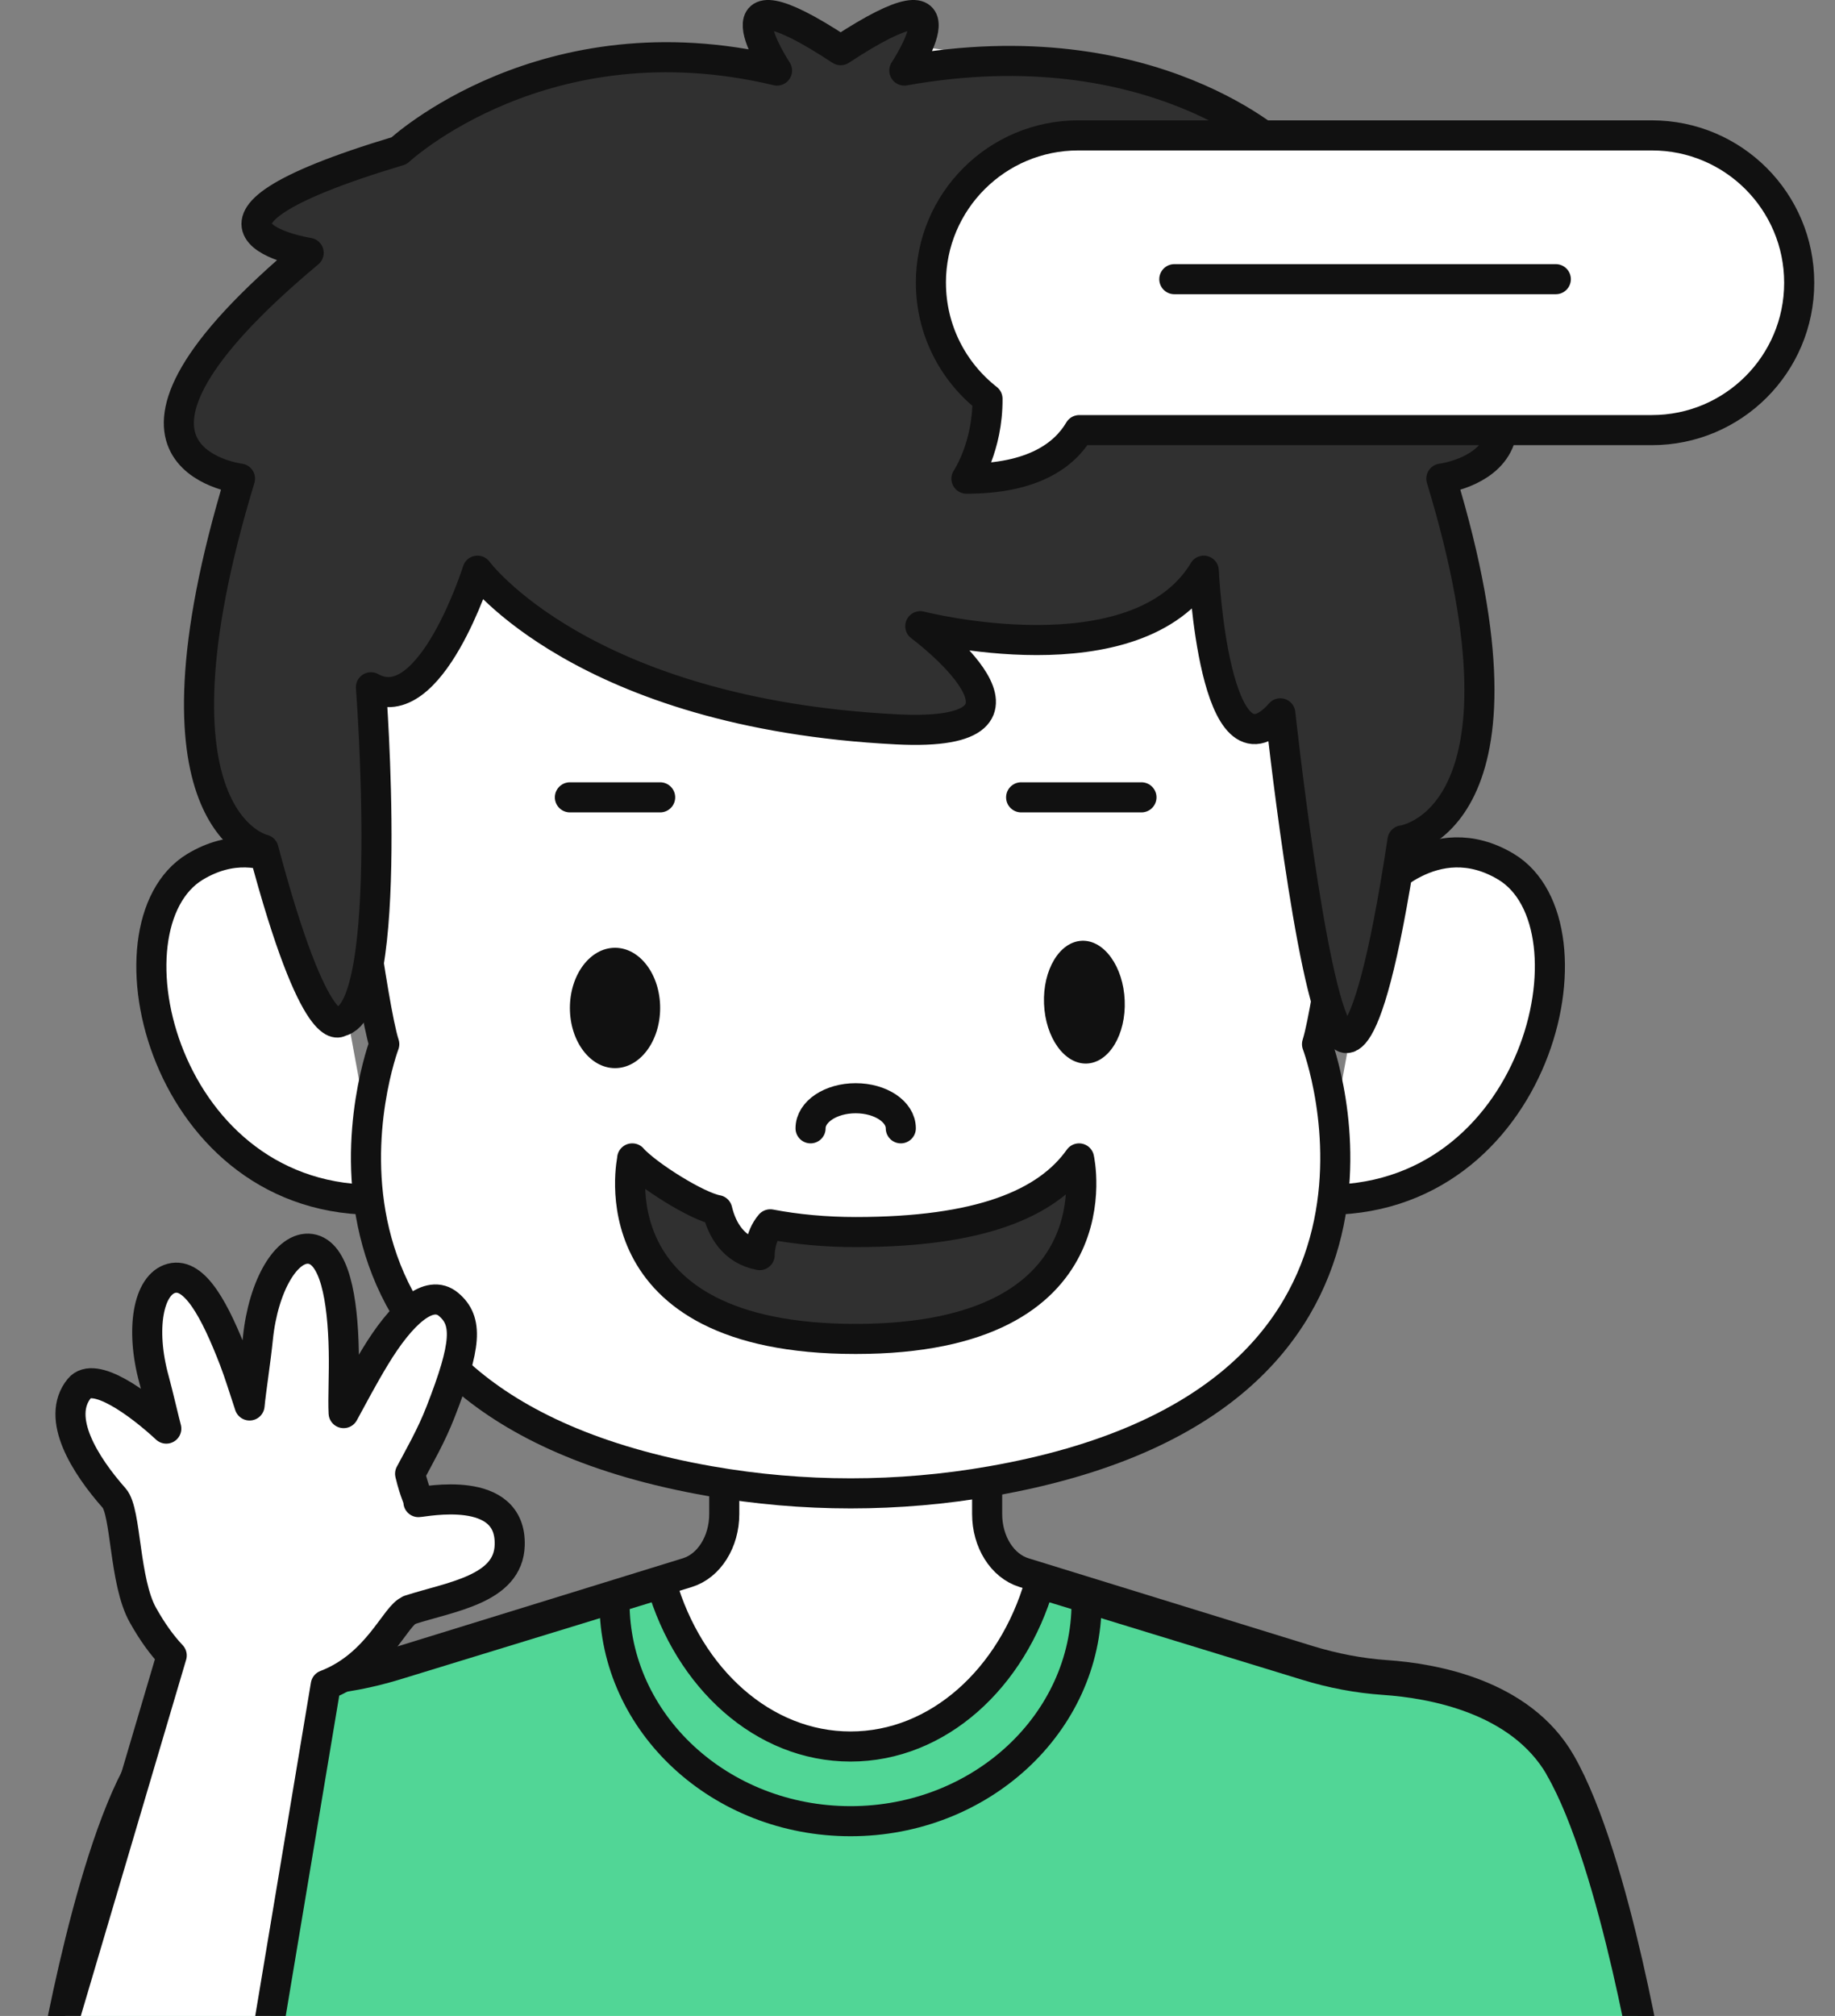
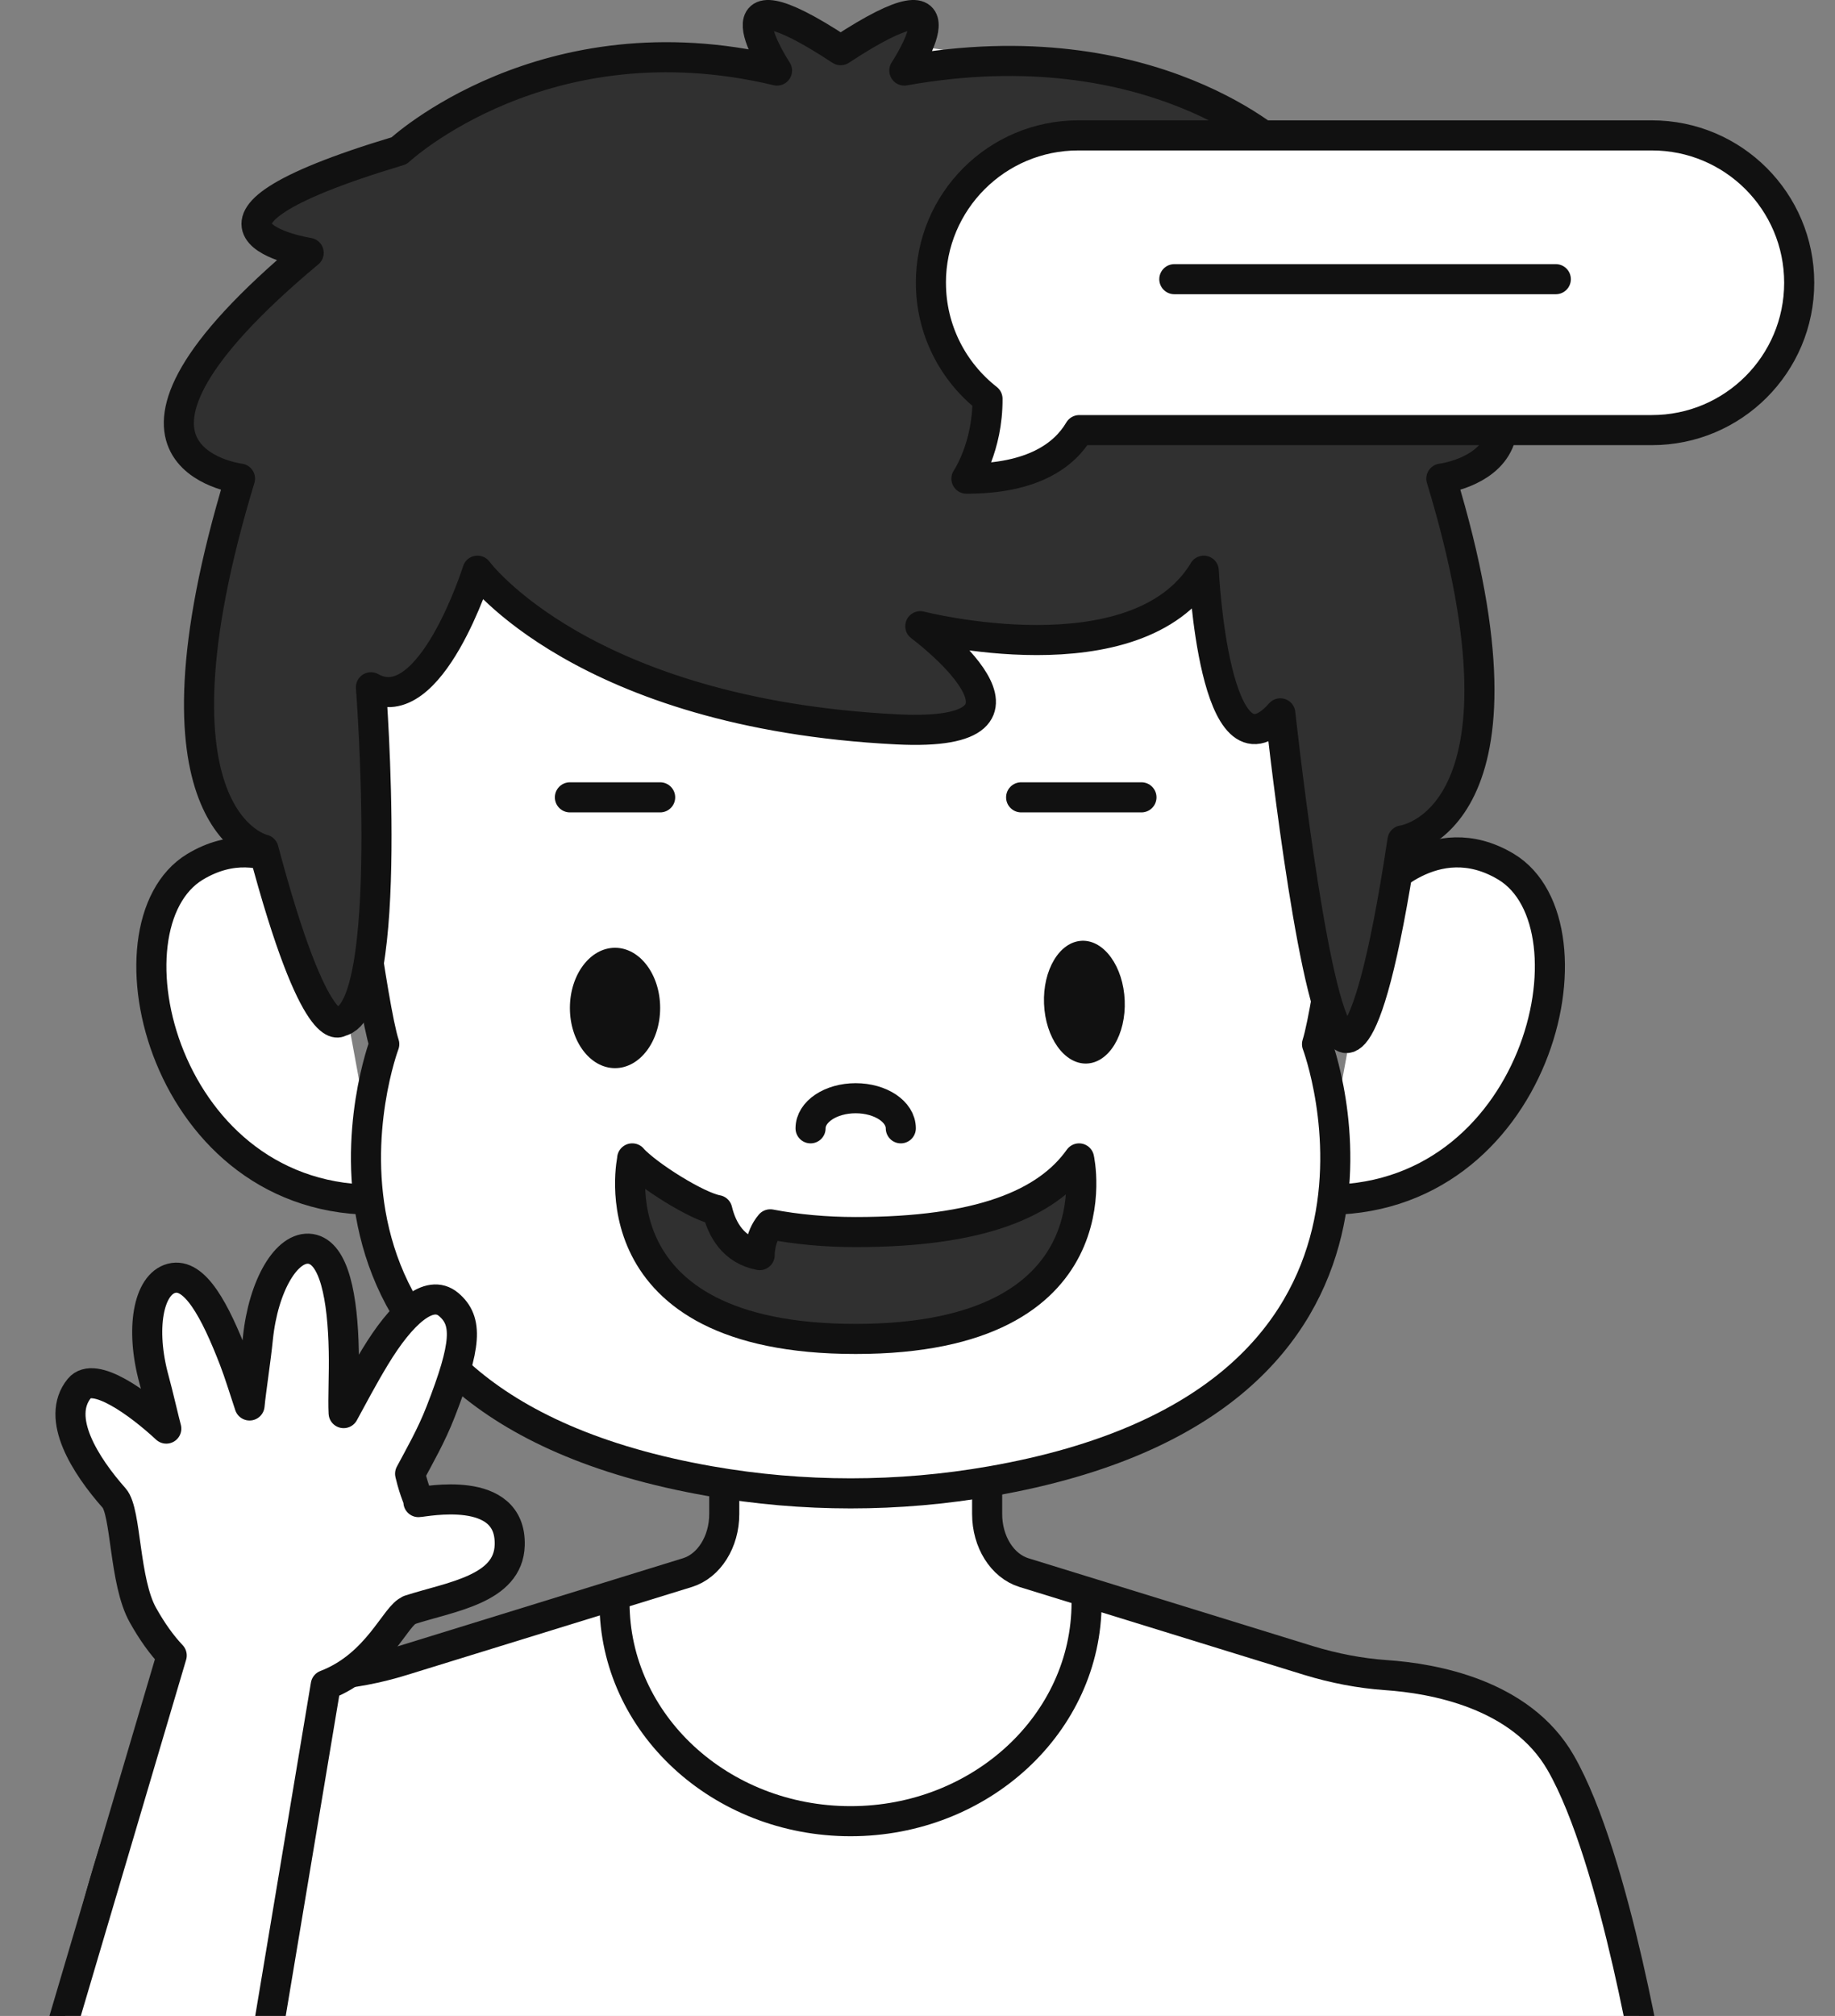
<svg xmlns="http://www.w3.org/2000/svg" width="61" height="67" viewBox="0 0 61 67" fill="none">
  <rect x="0" y="0" width="61" height="67" fill="#808080" stroke="none" />
  <path d="M45.766 29.648C45.766 29.648 47.666 27.364 50.067 28.807C53.294 30.753 51.121 40.078 43.887 39.871" fill="white" />
  <path d="M45.766 29.648C45.766 29.648 47.666 27.364 50.067 28.807C53.294 30.753 51.121 40.078 43.887 39.871" stroke="#111111" stroke-linecap="round" stroke-linejoin="round" />
  <path d="M10.788 29.648C10.788 29.648 8.888 27.364 6.487 28.807C3.26 30.753 5.433 40.078 12.667 39.871" fill="white" />
  <path d="M10.788 29.648C10.788 29.648 8.888 27.364 6.487 28.807C3.26 30.753 5.433 40.078 12.667 39.871" stroke="#111111" stroke-linecap="round" stroke-linejoin="round" />
  <path d="M1.945 69.5C1.945 69.5 3.159 61.803 5.011 58.584C6.325 56.297 9.245 55.78 10.821 55.673C11.691 55.612 12.547 55.45 13.393 55.187L22.852 52.266C23.572 52.043 24.076 51.242 24.076 50.319V47.5H32.815V50.319C32.815 51.242 33.318 52.043 34.038 52.266L43.498 55.187C44.343 55.445 45.204 55.612 46.07 55.673C47.646 55.78 50.56 56.292 51.88 58.584C53.732 61.803 54.945 69.5 54.945 69.5" fill="white" />
  <path d="M1.945 69.5C1.945 69.5 3.159 61.803 5.011 58.584C6.325 56.297 9.245 55.78 10.821 55.673C11.691 55.612 12.547 55.45 13.393 55.187L22.852 52.266C23.572 52.043 24.076 51.242 24.076 50.319V47.5H32.815V50.319C32.815 51.242 33.318 52.043 34.038 52.266L43.498 55.187C44.343 55.445 45.204 55.612 46.07 55.673C47.646 55.78 50.56 56.292 51.88 58.584C53.732 61.803 54.945 69.5 54.945 69.5" stroke="#111111" stroke-linecap="round" stroke-linejoin="round" />
-   <path d="M51.855 58.74C50.533 56.455 47.595 55.939 46.009 55.832C45.133 55.772 44.272 55.609 43.421 55.346L34.561 52.631C33.649 55.782 31.182 58.046 28.274 58.046C25.367 58.046 22.9 55.782 21.988 52.631L13.128 55.346C12.277 55.604 11.411 55.772 10.54 55.832C8.954 55.939 6.021 56.45 4.694 58.74C2.83 61.957 1.609 69.646 1.609 69.646H54.935C54.935 69.646 53.714 61.957 51.85 58.74H51.855Z" fill="#51D696" stroke="#111111" stroke-linecap="round" stroke-linejoin="round" />
  <path d="M36.121 53.258C36.121 57.27 32.606 60.528 28.274 60.528C23.943 60.528 20.428 57.275 20.428 53.258" stroke="#111111" stroke-linecap="round" stroke-linejoin="round" />
  <path d="M11.583 27.2C11.583 27.2 12.373 33.472 12.774 34.703C12.774 34.703 8.306 46.546 23.599 49.226C26.689 49.768 29.87 49.768 32.955 49.226C48.248 46.551 43.781 34.703 43.781 34.703C44.176 33.472 44.971 27.2 44.971 27.2" fill="white" />
  <path d="M11.583 27.2C11.583 27.2 12.373 33.472 12.774 34.703C12.774 34.703 8.306 46.546 23.599 49.226C26.689 49.768 29.87 49.768 32.955 49.226C48.248 46.551 43.781 34.703 43.781 34.703C44.176 33.472 44.971 27.2 44.971 27.2" stroke="#111111" stroke-linecap="round" stroke-linejoin="round" />
  <path d="M28.275 36.076C38.73 36.076 47.205 28.319 47.205 18.751C47.205 9.183 38.73 1.427 28.275 1.427C17.82 1.427 9.344 9.183 9.344 18.751C9.344 28.319 17.82 36.076 28.275 36.076Z" fill="white" />
  <path d="M40.016 18.967C40.016 18.967 40.36 26.204 42.561 23.708C42.561 23.708 43.561 32.944 44.491 34.267C44.491 34.267 45.349 36.373 46.622 27.931C46.622 27.931 51.384 27.327 47.914 15.907C47.914 15.907 53.752 15.189 45.632 8.403C45.632 8.403 50.737 7.147 42.627 5.01C42.627 5.01 38.355 0.864 30.062 2.345C30.062 2.345 32.476 -1.31 27.946 1.668C23.422 -1.31 25.83 2.345 25.83 2.345C18.104 0.5 13.266 5.01 13.266 5.01C4.797 7.547 10.261 8.403 10.261 8.403C2.135 15.189 7.978 15.907 7.978 15.907C4.509 27.327 8.761 28.234 8.761 28.234C10.493 34.753 11.306 33.954 11.306 33.954C13.16 33.585 12.331 22.842 12.331 22.842C14.306 23.949 15.872 18.967 15.872 18.967C15.872 18.967 19.361 23.713 29.815 24.241C35.607 24.533 30.593 20.812 30.593 20.812C30.593 20.812 37.779 22.652 40.016 18.972V18.967Z" fill="#303030" stroke="#111111" stroke-linecap="round" stroke-linejoin="round" />
  <path d="M20.445 35.5C21.274 35.5 21.945 34.605 21.945 33.5C21.945 32.395 21.274 31.5 20.445 31.5C19.617 31.5 18.945 32.395 18.945 33.5C18.945 34.605 19.617 35.5 20.445 35.5Z" fill="#111111" />
  <path d="M36.129 35.347C36.87 35.317 37.434 34.379 37.388 33.253C37.343 32.126 36.705 31.237 35.965 31.267C35.224 31.297 34.66 32.234 34.706 33.361C34.751 34.488 35.388 35.377 36.129 35.347Z" fill="#111111" />
  <path d="M18.945 26.5C18.945 26.5 19.164 26.5 20.424 26.5C21.684 26.5 21.945 26.5 21.945 26.5" stroke="#111111" stroke-linecap="round" stroke-linejoin="round" />
  <path d="M33.945 26.5C33.945 26.5 34.237 26.5 35.917 26.5C37.597 26.5 37.945 26.5 37.945 26.5" stroke="#111111" stroke-linecap="round" stroke-linejoin="round" />
  <path d="M21.015 38.5C21.543 39.074 23.186 40.102 23.844 40.218C23.999 40.863 24.378 41.548 25.253 41.714C25.253 41.714 25.238 41.12 25.606 40.691C26.481 40.858 27.44 40.948 28.445 40.948C32.549 40.948 34.793 40.021 35.871 38.5C35.871 38.5 37.218 44.5 28.445 44.5C19.672 44.5 21.02 38.5 21.02 38.5H21.015Z" fill="#303030" stroke="#111111" stroke-linecap="round" stroke-linejoin="round" />
  <path d="M26.945 37.5C26.945 36.947 27.615 36.5 28.445 36.5C29.275 36.5 29.945 36.947 29.945 37.5" stroke="#111111" stroke-linecap="round" stroke-linejoin="round" />
  <path d="M13.612 53.508C14.981 53.065 16.903 52.826 16.944 51.354C17.006 49.307 14.12 49.918 13.91 49.923C13.92 49.796 13.797 49.669 13.633 48.981C13.93 48.421 14.34 47.714 14.648 46.919C15.514 44.7 15.56 43.9 14.914 43.355C14.268 42.811 13.341 43.656 12.469 45.097C12.064 45.764 11.721 46.42 11.423 46.965C11.398 46.477 11.444 45.657 11.428 44.908C11.393 43.136 11.116 41.629 10.326 41.507C9.537 41.39 8.753 42.719 8.573 44.481C8.501 45.204 8.342 46.212 8.296 46.711C8.107 46.145 7.963 45.662 7.779 45.183C7.153 43.564 6.477 42.281 5.702 42.485C4.928 42.688 4.657 44.17 5.123 45.86C5.241 46.283 5.472 47.286 5.528 47.48C4.621 46.639 3.129 45.545 2.637 46.145C1.832 47.128 2.832 48.702 3.796 49.791C4.2 50.249 4.124 52.561 4.749 53.676C5.062 54.236 5.38 54.674 5.708 55.02L0.945 71.124L7.738 74.5L10.829 56.003C12.572 55.336 13.151 53.661 13.617 53.513L13.612 53.508Z" fill="white" stroke="#111111" stroke-linecap="round" stroke-linejoin="round" />
  <path d="M30.945 9.398C30.945 6.693 33.138 4.5 35.843 4.5H54.913C57.618 4.5 59.81 6.693 59.81 9.398C59.81 12.103 57.618 14.295 54.913 14.295H35.877C35.386 15.127 34.336 15.909 32.127 15.909C32.127 15.909 32.838 14.86 32.827 13.254C31.682 12.358 30.946 10.964 30.946 9.398H30.945Z" fill="white" stroke="#111111" stroke-linecap="round" stroke-linejoin="round" />
  <path d="M51.719 9.279H39.037" stroke="#111111" stroke-linecap="round" stroke-linejoin="round" />
</svg>